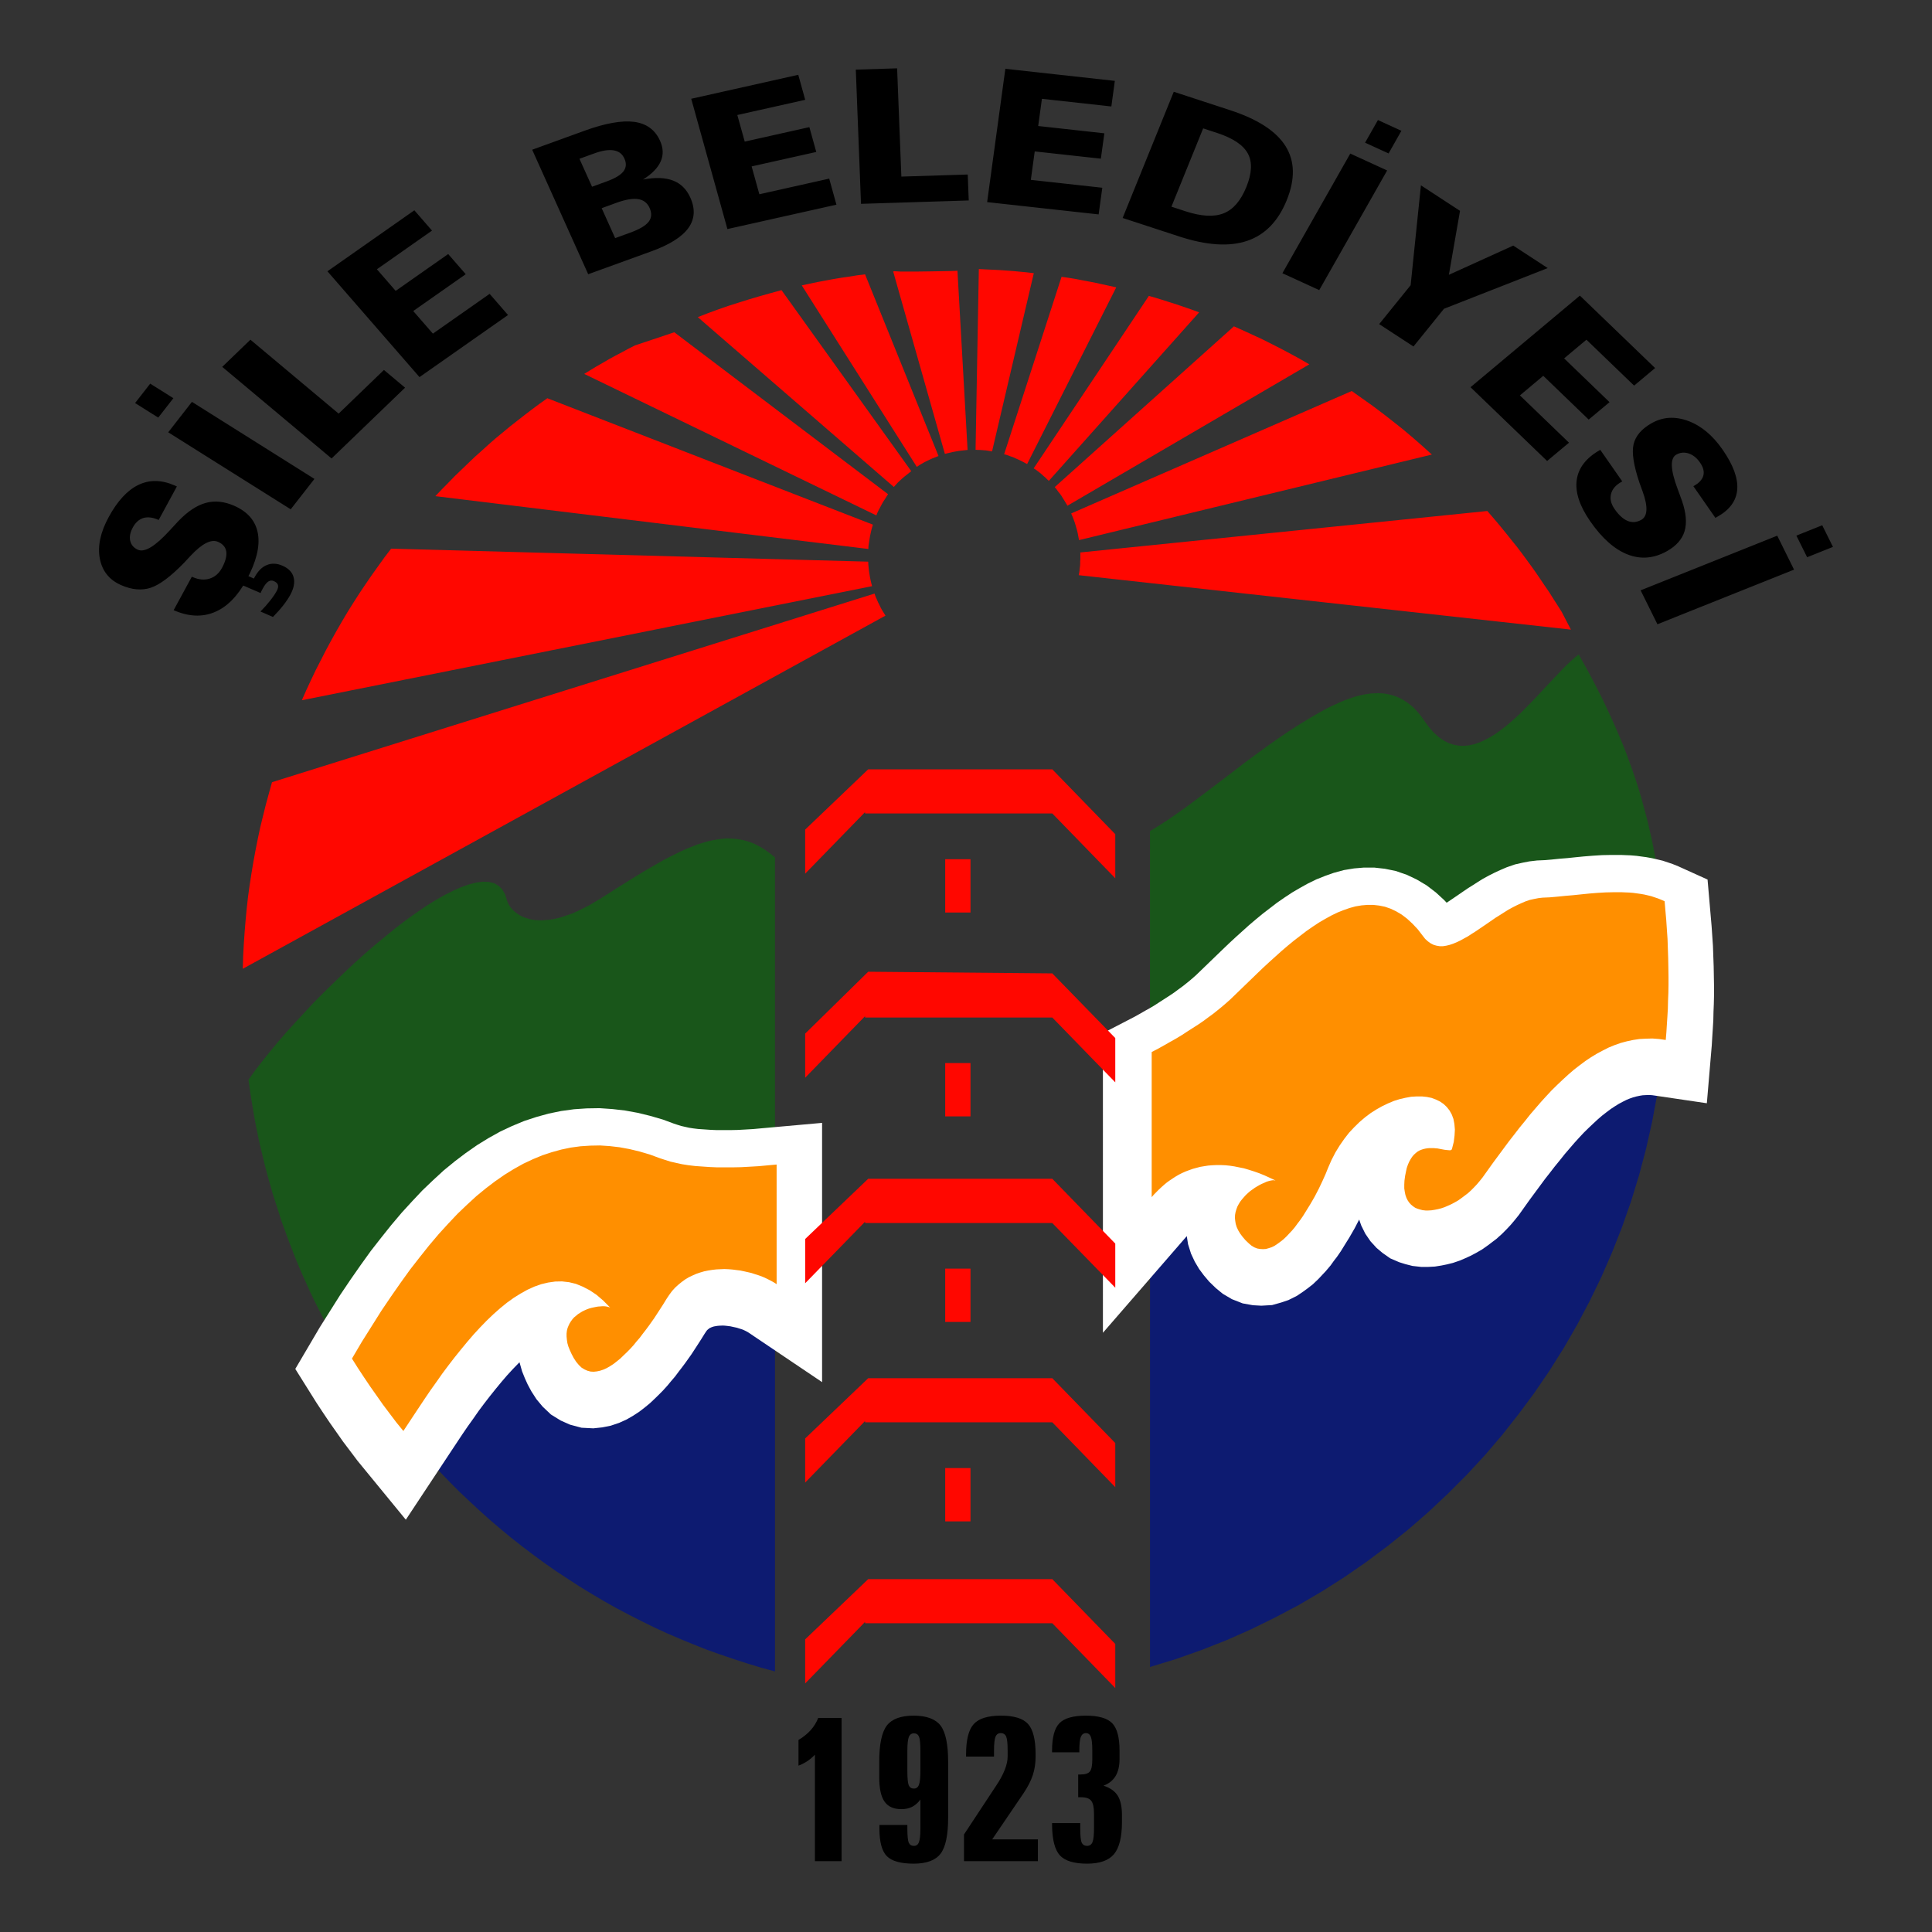
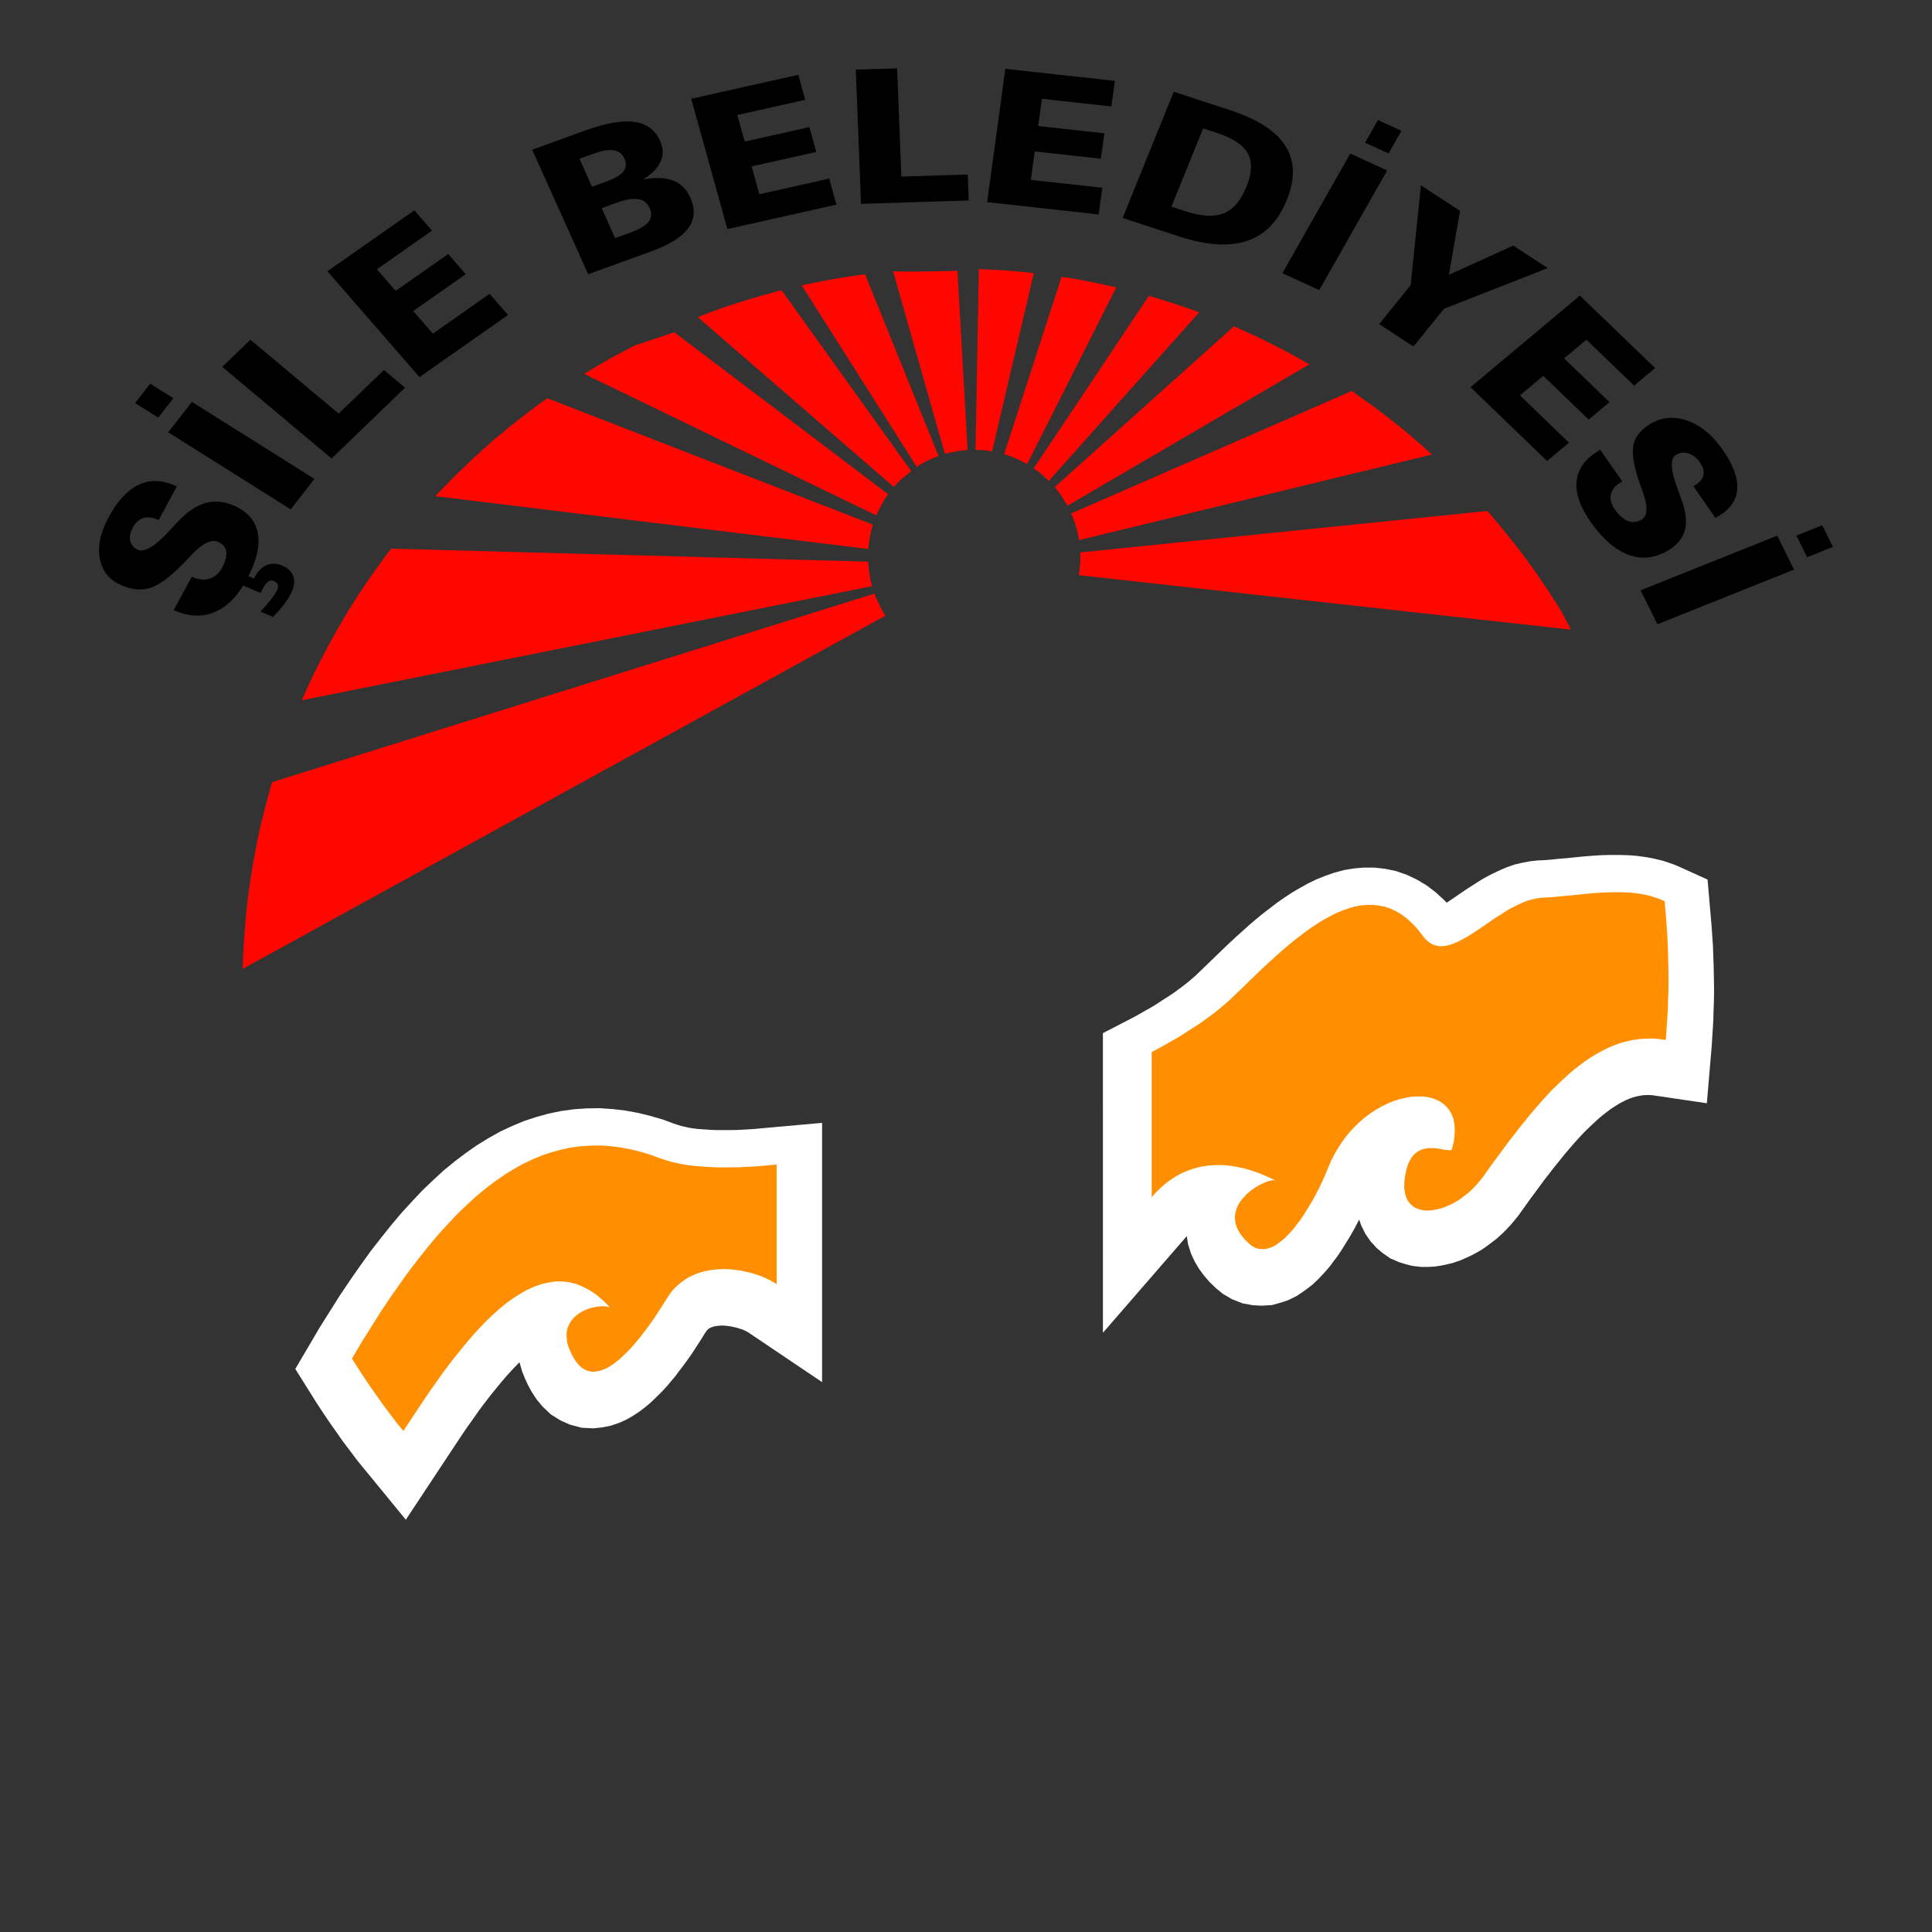
<svg xmlns="http://www.w3.org/2000/svg" version="1.2" baseProfile="tiny" id="Layer_1" x="0px" y="0px" viewBox="0 0 1000 1000" xml:space="preserve">
  <rect x="0" y="0" width="1000" height="1000" fill="#333333" stroke="none" />
  <g>
    <path fill-rule="evenodd" fill="#FF0700" d="M769.854,264.492l2.622,3.051l2.623,3.068l2.604,3.162l2.547,3.141l2.529,3.161   l2.529,3.146l2.455,3.236l2.457,3.329l2.361,3.237l2.363,3.309l2.269,3.33l2.286,3.403l2.29,3.33l2.192,3.477l2.195,3.423   l2.193,3.477l4.726,9.114l-254.769-28.178l0.262-1.208l0.167-1.098l0.094-1.19l0.167-1.188l0.072-1.192v-1.208l0.096-1.172v-1.208   v-0.336v-0.261v-0.261v-0.243v-0.35v-0.243v-0.261l-0.096-0.335L769.854,264.492z M699.663,202.39l5.395,3.83l5.41,3.834   l5.319,3.997l5.245,4.092l5.151,4.091l5.059,4.261l4.984,4.353l4.909,4.427l-182.639,44.284l-0.336-1.786l-0.335-1.787   l-0.428-1.804l-0.503-1.693l-0.5-1.708l-0.596-1.694l-0.668-1.711l-0.689-1.618L699.663,202.39z M638.676,168.91l4.966,2.215   l5.002,2.305l4.984,2.307l4.892,2.474l4.818,2.454l4.817,2.551l4.815,2.641l4.727,2.733l-125.189,73.17l-0.764-1.284l-0.763-1.264   L550.218,258l-0.761-1.265l-0.835-1.19l-0.933-1.115l-0.837-1.192l-0.929-1.114L638.676,168.91z M594.652,153.157l3.291,0.93   l3.311,1.024l3.199,1.022l3.293,1.022l3.312,1.117l3.198,1.097l3.218,1.115l3.198,1.189l-77.799,87.231l-0.929-0.857l-0.933-0.947   l-0.93-0.764l-0.928-0.854l-1.004-0.839l-1.022-0.78l-1.008-0.764l-1.097-0.668L594.652,153.157z M549.457,143.283l3.551,0.499   l3.627,0.597l3.555,0.689l3.552,0.668l3.551,0.69l3.462,0.76l3.551,0.784l3.46,0.761L531.64,240.2l-1.433-0.761l-1.432-0.765   l-1.435-0.687l-1.524-0.671l-1.522-0.687l-1.525-0.522l-1.524-0.575l-1.508-0.429L549.457,143.283z M506.642,139.264l3.626,0.186   l3.555,0.167l3.535,0.169l3.643,0.26l3.553,0.261l3.535,0.336l3.476,0.333l3.535,0.429l-21.611,92.252l-1.022-0.168l-1.101-0.187   l-1-0.167l-1.1-0.075l-1.097-0.094l-1.116-0.074h-1.004l-1.098-0.093L506.642,139.264z M462.286,140.474h0.09h0.075h0.092h0.096   l0.071-0.093h0.094h0.074h0.094l2.865,0.168h4.388h5.244l5.655-0.075l5.489-0.093l4.574-0.075l3.201-0.093l1.189-0.092l5.244,92.77   l-1.525,0.168l-1.526,0.168l-1.431,0.167l-1.525,0.262l-1.43,0.261l-1.434,0.333l-1.45,0.335l-1.433,0.336L462.286,140.474z    M414.986,147.709l4.055-0.857l4.055-0.854l4.055-0.765l4.126-0.762l4.055-0.689l4.148-0.593l4.147-0.671l4.129-0.52l38.016,94.035   l-1.526,0.597l-1.522,0.594l-1.34,0.597l-1.432,0.686l-1.358,0.671l-1.358,0.78l-1.34,0.764l-1.356,0.93L414.986,147.709z    M361.18,164.15l5.227-2.047l5.338-1.95l5.395-1.88l5.409-1.711l5.396-1.694l5.505-1.618l5.484-1.543l5.582-1.526l67.143,93.685   l-1.244,1.022l-1.194,0.95l-1.188,0.929l-1.098,0.929l-1.096,1.022l-1.097,1.025l-1.005,1.114l-1.096,1.19L361.18,164.15z    M302.388,193.536l3.21-1.971l3.209-1.952l3.292-1.879l3.207-1.879l3.293-1.787l3.384-1.785l3.293-1.783l3.375-1.712l20.365-6.809   l110.644,83.809l-0.836,1.283l-0.836,1.357l-0.856,1.282l-0.761,1.357l-0.761,1.451l-0.747,1.357l-0.686,1.45l-0.577,1.451   L302.388,193.536z M225.342,256.81l3.294-3.479l3.383-3.419l3.375-3.48l3.471-3.329l3.458-3.33l3.468-3.309l3.626-3.236   l3.555-3.237l3.626-3.161l3.72-3.069l3.71-3.069l3.803-2.976l3.803-2.974l3.804-2.903l3.878-2.881l3.981-2.829l168.517,65.432   l-0.429,1.45l-0.412,1.526l-0.354,1.617l-0.333,1.526l-0.243,1.618l-0.261,1.618l-0.242,1.618l-0.09,1.616L225.342,256.81z    M156.247,362.435l2.28-5.191l2.455-5.28l2.445-5.116l2.623-5.115l2.614-5.113l2.706-5.023l2.79-5.02l2.862-4.948l2.874-4.855   l3.042-4.853l3.051-4.762l3.197-4.762l3.215-4.688l3.294-4.613l3.293-4.591l3.468-4.52l246.918,6.73l0.075,1.619l0.165,1.618   l0.167,1.618l0.261,1.618l0.243,1.522l0.333,1.64l0.354,1.526l0.412,1.522L156.247,362.435z M125.67,501.443L458.323,318.65   l-0.839-1.357l-0.855-1.375l-0.764-1.358l-0.669-1.433l-0.761-1.468l-0.596-1.433l-0.667-1.451l-0.504-1.544l-311.875,97.626   l-1.609,5.785l-1.601,5.876l-1.442,5.803l-1.433,5.876l-1.273,5.954l-1.182,5.969l-1.097,5.952l-1.013,6.046l-0.932,6.063   l-0.846,6.117l-0.677,6.045l-0.587,6.23l-0.502,6.121l-0.427,6.23l-0.336,6.213L125.67,501.443z" />
-     <path fill-rule="evenodd" fill="#19561A" d="M128.62,558.857l3.219-4.52l3.625-4.687l3.888-4.856l4.139-5.02l4.397-5.116   l4.643-5.116l4.815-5.187l4.9-5.285l5.153-5.187l5.245-5.117l5.311-5.112l5.329-5.023l5.404-4.852l5.409-4.688l5.404-4.426   l5.32-4.352l5.236-3.999l5.236-3.739l4.984-3.424l4.9-3.068l4.731-2.716l4.559-2.305l4.223-1.86l4.052-1.451l3.723-0.947   l3.467-0.429l3.042,0.094l2.781,0.688l2.371,1.355l1.849,1.88l1.525,2.64l1.013,3.311l0.168,0.429l0.167,0.429l0.261,0.594   l0.336,0.597l0.333,0.594l0.512,0.688l0.593,0.669l0.588,0.689l0.761,0.688l0.848,0.669l0.836,0.613l1.013,0.669l1.097,0.597   l1.193,0.522l1.265,0.425l1.432,0.429l1.438,0.335l1.6,0.241l1.694,0.095l1.777,0.071l1.942-0.166l2.026-0.169l2.197-0.332   l2.194-0.504l2.455-0.687l2.446-0.857l2.706-0.929l2.698-1.211l2.874-1.43l3.039-1.542l3.126-1.861l3.291-1.974l7.858-5.02   l7.358-4.595l6.926-4.258l6.677-3.852l3.126-1.787l3.123-1.614l3.034-1.525l2.955-1.451l2.883-1.286l2.771-1.096l2.791-1.116   l2.715-0.835l2.604-0.784l2.622-0.595l2.53-0.426l2.455-0.335l2.454-0.169l2.362,0.075l2.361,0.186l2.362,0.337l2.29,0.521   l2.269,0.669l2.215,0.854l2.265,1.117l2.198,1.266l2.192,1.451l2.216,1.618l2.101,1.782v164.137l-4.559,0.335L392,608.683   l-4.465,0.262l-4.388,0.167l-4.316,0.075h-4.219l-4.059-0.075l-3.958-0.167l-3.888-0.187l-3.644-0.335l-3.536-0.429l-3.309-0.5   l-3.201-0.597l-2.955-0.78l-2.698-0.764l-2.548-0.837l-5.227-1.896l-5.244-1.6l-5.152-1.19l-5.152-0.947l-5.152-0.597l-5.068-0.261   h-5.071l-4.981,0.429l-4.987,0.686l-4.984,1.025l-4.9,1.357l-4.983,1.712l-4.9,1.952l-4.892,2.383l-4.912,2.639l-4.891,3.069   l-4.9,3.329l-4.807,3.645l-4.912,4.017l-4.9,4.333l-4.807,4.688l-4.904,5.022l-4.896,5.374l-4.904,5.616l-4.9,6.045l-4.891,6.399   l-4.984,6.734l-4.986,7.065l-4.981,7.403l-4.987,7.66l-5.068,8.092l-5.068,8.443l-2.538-4.091l-2.446-4.259l-2.445-4.166   l-2.371-4.259l-2.362-4.353l-2.289-4.332l-2.194-4.355l-2.186-4.353l-2.121-4.426l-2.026-4.502l-2.029-4.52l-1.942-4.519   l-1.861-4.52l-1.773-4.593l-1.769-4.593l-1.694-4.688l-1.69-4.595l-1.516-4.781l-1.517-4.687l-1.526-4.76l-1.345-4.779   l-1.349-4.764l-1.276-4.851l-1.181-4.855l-1.182-4.856l-1.096-4.948l-1.013-4.927l-0.941-4.948l-0.836-4.948l-0.845-5.02   l-0.752-5.023L128.62,558.857z M595.246,430.152l2.289-1.358l2.194-1.377l2.269-1.451l2.383-1.522l4.63-3.237l4.741-3.329   l9.785-7.31l10.229-7.757l5.246-3.999l5.318-4.089l5.413-4.003l5.485-4.016l5.653-3.998l5.747-3.927l5.822-3.737l6.006-3.665   l4.392-2.547l4.387-2.397l2.122-1.025l2.192-1.004l2.026-0.946l2.105-0.857l2.026-0.762l2.025-0.689l2.029-0.668l2.028-0.521   l1.952-0.429l1.933-0.332l1.861-0.262l1.951-0.074l1.768-0.093l1.862,0.093l1.764,0.167l1.788,0.336l1.692,0.427l1.765,0.521   l1.601,0.671l1.693,0.778l1.525,0.93l1.598,1.024l1.524,1.191l1.527,1.282l1.432,1.525l1.434,1.618l1.357,1.711l1.337,1.951   l2.457,3.312l2.455,2.826l2.528,2.29l2.53,1.783l2.622,1.379l2.622,0.854l2.698,0.504l2.621,0.093l2.697-0.261l2.717-0.597   l2.697-0.928l2.694-1.209l2.716-1.433l2.789-1.711l2.697-1.954l2.697-2.047l2.623-2.212l2.697-2.397l2.621-2.458l2.53-2.565   l5.153-5.28l4.908-5.284l4.723-5.021l4.484-4.688l2.119-2.121l2.008-1.88l2.046-1.783l1.844-1.449l4.48,7.995l4.147,7.85   l2.008,3.904l1.955,3.927l1.86,3.923l1.765,3.83l1.788,3.906l1.693,3.851l1.672,3.904l1.618,3.833l1.526,3.924l1.432,3.926   l1.43,3.906l1.361,3.923l1.336,3.997l1.266,4.001l1.192,4.016l1.097,4.092l1.097,4.075l1.097,4.185l0.929,4.166l1.005,4.26   l0.857,4.258l0.835,4.428l0.763,4.351l0.764,4.502l0.668,4.612l0.689,4.594l0.593,4.688l0.504,4.76l-1.692-0.594l-1.691-0.597   l-1.768-0.5l-1.787-0.429l-1.856-0.335l-1.845-0.354l-1.952-0.26l-1.932-0.165l-1.954-0.169l-1.936-0.074l-2.026-0.094h-2.025   h-4.148l-4.223,0.168l-4.13,0.261l-4.241,0.333l-4.127,0.429l-4.148,0.354l-4.054,0.429l-3.963,0.331l-3.811,0.337l-3.703,0.167   l-2.192,0.262l-2.217,0.429l-2.269,0.5l-2.192,0.761l-2.198,0.951l-2.211,1.021l-2.178,1.098l-2.192,1.211l-2.214,1.355   l-2.102,1.359l-2.193,1.357l-2.122,1.449l-4.221,2.902l-4.129,2.809l-2.047,1.282l-1.933,1.264l-2.03,1.118l-1.857,1.021   l-1.937,0.93l-1.859,0.781l-1.785,0.599l-1.766,0.425l-1.692,0.243h-1.695l-1.599-0.243l-1.523-0.425l-1.507-0.765l-1.45-1.041   l-1.434-1.264l-1.264-1.619l-2.622-3.404l-2.698-2.902l-2.791-2.564l-2.789-2.121l-2.865-1.711l-2.88-1.358l-2.959-1.022   l-2.958-0.597l-3.029-0.335h-3.051l-3.034,0.243l-3.123,0.521l-3.126,0.855l-3.123,1.096l-3.217,1.286l-3.127,1.525l-3.197,1.783   l-3.215,1.88l-3.221,2.14l-3.2,2.212l-3.216,2.475l-3.198,2.454l-3.218,2.659l-3.221,2.717l-3.122,2.807l-3.2,2.904l-3.123,2.901   l-3.126,2.973l-6.175,5.952l-6.08,5.877l-1.861,1.806l-2.102,1.785l-2.121,1.786l-2.287,1.787l-2.362,1.782l-2.455,1.804   l-2.603,1.787l-2.622,1.786l-2.792,1.786l-2.861,1.783l-2.884,1.712l-2.958,1.787l-6.154,3.497l-6.346,3.4V430.152z" />
-     <path fill-rule="evenodd" fill="#0D1B71" d="M861.415,537.618l-1.598,14.486l-2.027,14.303l-2.624,14.062l-3.122,13.966   l-3.628,13.709l-4.147,13.541l-4.651,13.299l-5.13,13.035l-5.58,12.852l-6.084,12.521l-6.51,12.347l-6.936,12.016l-7.349,11.682   l-7.847,11.493l-8.203,11.065l-8.521,10.825l-8.962,10.473l-9.372,10.134l-9.711,9.71l-10.061,9.466l-10.379,9.021l-10.731,8.592   l-11.066,8.275l-11.325,7.831l-11.642,7.403l-11.924,6.991l-12.237,6.474l-12.52,6.139l-12.666,5.616l-12.999,5.116l-13.188,4.666   l-13.43,4.095V617.943l1.193-1.282l1.264-1.264l1.358-1.191l1.339-1.207l1.434-1.097l1.45-1.024l1.505-1.023l1.617-1.021   l1.601-0.933l1.69-0.854l1.694-0.764l1.768-0.687l1.859-0.689l1.859-0.594l1.935-0.429l2.027-0.429l2.026-0.336l2.123-0.239   l2.1-0.186h2.194h2.198l2.285,0.186l2.362,0.239l2.38,0.336l2.437,0.521l2.528,0.595l2.548,0.688l2.53,0.837l2.622,0.95   l2.696,1.097l2.698,1.207l2.79,1.358l-0.503-0.093l-0.67-0.074l-0.763,0.074l-0.854,0.168l-1.004,0.261l-1.025,0.335l-1.098,0.522   l-1.167,0.5l-1.192,0.597l-1.173,0.686l-1.266,0.765l-1.188,0.854l-1.191,0.857l-1.171,1.022l-1.098,1.021l-1.024,1.098   l-1.002,1.191l-0.93,1.191l-0.763,1.282l-0.689,1.282l-0.501,1.358l-0.41,1.45l-0.261,1.451l-0.074,1.526l0.168,1.542l0.242,1.618   l0.503,1.62l0.762,1.617l1.023,1.692l1.264,1.714l1.432,1.711l1.862,1.782l1.354,1.098l1.434,0.857l1.525,0.596l1.433,0.258   l1.524,0.074l1.509-0.074l1.525-0.425l1.522-0.504l1.507-0.782l1.524-1.023l1.527-1.097l1.524-1.188l1.523-1.452l1.432-1.544   l1.524-1.617l1.435-1.692l1.339-1.881l1.451-1.875l1.339-1.955l1.266-2.047l1.282-2.042l1.265-2.049l1.172-2.046l1.19-2.045   l2.118-4.094l1.843-3.904l1.618-3.57l1.266-3.163l1.766-4.093l2.028-3.905l2.194-3.587l2.362-3.406l2.452-3.142l2.7-2.902   l2.714-2.641l2.865-2.476l2.959-2.211l2.959-1.881l3.047-1.692l3.031-1.45l3.051-1.283l3.031-0.929l2.959-0.689l2.861-0.5   l2.884-0.168h2.697l2.529,0.243l2.453,0.519l2.288,0.856l2.121,1.021l1.84,1.266l1.62,1.543l1.432,1.786l1.171,2.119l0.855,2.308   l0.503,2.548l0.262,2.9l-0.168,3.07l-0.429,3.328l-0.929,3.666l-0.167,0.332l-0.259,0.168l-0.337,0.167h-0.503l-1.189-0.073   l-1.434-0.185l-1.765-0.338l-1.86-0.333l-1.022-0.092l-1.007-0.075h-1.097h-1.022l-1.097,0.075l-1.004,0.163l-1.097,0.262   l-1.025,0.338l-1.004,0.428l-1.022,0.593l-0.931,0.782l-0.927,0.837l-0.841,1.021l-0.76,1.192l-0.765,1.378l-0.669,1.524   l-0.597,1.711l-0.429,1.951l-0.425,2.121l-0.335,2.474l-0.075,2.047v1.951l0.243,1.804l0.354,1.618l0.504,1.45l0.669,1.358   l0.76,1.097l0.933,1.043l1.004,0.836l1.115,0.766l1.171,0.52l1.357,0.427l1.358,0.336l1.507,0.168h1.524l1.598-0.075l1.602-0.26   l1.693-0.337l1.69-0.426l1.786-0.597l1.769-0.78l1.689-0.763l1.77-0.929l1.768-1.025l1.709-1.19l1.674-1.282l1.695-1.283l1.6-1.431   l1.615-1.62l1.524-1.636l1.416-1.692l1.449-1.787l5.321-7.421l5.412-7.307l2.79-3.499l2.694-3.589l2.79-3.405l2.698-3.401   l2.789-3.329l2.863-3.145l2.793-3.161l2.787-3.052l2.884-2.9l2.865-2.901l2.956-2.715l2.864-2.549l2.956-2.493l2.959-2.286   l2.956-2.213l3.05-2.046l3.033-1.786l3.051-1.806l3.124-1.524l3.125-1.356l3.124-1.115l3.219-1.023l3.197-0.764l3.219-0.594   l3.289-0.335l3.294-0.168l3.384,0.074L861.415,537.618z M401.131,662.918v202.206l-7.178-1.95l-7.088-2.141l-7.105-2.308   l-7.011-2.381l-6.92-2.471l-6.846-2.716l-6.841-2.808l-6.771-2.904l-6.66-3.065l-6.593-3.238l-6.51-3.311l-6.498-3.424   l-6.335-3.568l-6.333-3.741l-6.173-3.755l-6.165-4l-6.084-3.998l-5.997-4.185l-5.83-4.259l-5.823-4.427l-5.746-4.501l-5.571-4.613   l-5.58-4.762l-5.405-4.853l-5.329-4.948l-5.316-5.023l-5.071-5.113l-5.065-5.283l-4.987-5.355l-4.807-5.373l-4.732-5.523   l-4.648-5.73l5.401-8.164l5.749-8.445l2.955-4.242l3.042-4.276l3.042-4.259l3.207-4.166l3.126-4.165l3.29-4.002l3.304-3.924   l3.374-3.755l3.378-3.665l3.383-3.403l3.459-3.233l3.466-3.07l3.555-2.716l3.542-2.568l3.543-2.212l3.555-1.86l3.542-1.637   l3.551-1.173l3.626-0.854l3.552-0.429l3.554-0.093l3.627,0.427l3.551,0.857l3.545,1.357l3.458,1.878l3.551,2.38l3.467,2.978   l3.462,3.496l-0.68-0.26l-0.668-0.169l-0.848-0.168l-0.929-0.074h-0.929l-1.097,0.074l-1.109,0.094l-1.085,0.168l-1.184,0.242   l-1.189,0.261l-1.181,0.354l-1.182,0.426l-1.181,0.504l-1.18,0.592l-1.107,0.691l-1.088,0.668l-1.024,0.856l-1.013,0.854   l-0.836,0.932l-0.765,1.021l-0.677,1.116l-0.596,1.192l-0.5,1.282l-0.336,1.357l-0.168,1.45v1.527l0.168,1.708l0.252,1.692   l0.509,1.786l0.756,1.879l0.929,2.045l1.097,2.046l1.274,1.972l1.349,1.62l1.433,1.357l1.525,0.928l1.517,0.689l1.607,0.427   l1.609,0.075l1.601-0.168l1.694-0.334l1.773-0.596l1.685-0.762l1.777-1.024l1.682-1.115l1.777-1.358l1.777-1.45l1.691-1.617   l1.776-1.711l1.682-1.695l1.693-1.874l1.601-1.954l1.693-1.974l1.522-2.044l1.517-1.954l1.517-2.046l2.79-3.924l2.455-3.739   l2.193-3.403l1.787-2.899l1.339-2.048l1.357-1.787l1.508-1.707l1.616-1.526l1.599-1.357l1.769-1.192l1.787-1.115l1.857-1.021   l1.861-0.857l1.933-0.688l2.026-0.579l1.937-0.518l2.047-0.429l2.101-0.261l2.026-0.243l2.122-0.092l2.026-0.094l2.029,0.094   l2.102,0.092l1.954,0.243l2.026,0.261l1.933,0.262l1.954,0.425l1.84,0.429l1.786,0.41l1.765,0.52l1.619,0.597l1.6,0.52l1.526,0.669   l1.433,0.598l1.357,0.592L401.131,662.918z" />
    <path fill-rule="evenodd" fill="#FFFFFF" d="M270.232,709.807l-1.294-4.56l-0.018-0.129l-0.632,0.595l-2.866,2.956l-2.889,3.146   l-2.847,3.312l-3.052,3.698l-3.039,3.795l-2.948,3.813l-2.8,3.737l-2.882,4.132l-2.95,4.125l-2.733,4.003l-5.559,8.385   L210.055,786.6l-24.959-30.444l-3.768-5.005l-3.71-4.909l-3.516-5.004l-3.441-4.894l-3.404-5.059l-3.423-5.188l-10.991-17.539   l12.693-21.574l5.346-8.483l5.192-8.236l5.382-7.98l5.19-7.438l5.282-7.349l5.359-6.86l5.196-6.511l5.422-6.417l5.338-5.839   l5.377-5.709l5.532-5.283l5.515-5.079l5.775-4.722l5.571-4.223l5.857-4.093l5.85-3.608l6.138-3.422l6.138-2.883l6.258-2.604   l6.39-2.102l6.323-1.745l6.471-1.341l6.668-0.912l6.528-0.445l6.713-0.11l6.708,0.464l6.443,0.743l6.63,1.207l6.482,1.583   l6.566,1.915l5.671,2.102l2.065,0.672l1.675,0.52l1.876,0.426l2.254,0.504l2.175,0.335l2.434,0.299l2.979,0.202l3.459,0.242   l3.069,0.129h7.421l3.589-0.073l3.959-0.224l4.149-0.242l4.223-0.39l31.341-2.808v134.189l-38.354-25.831l-0.148-0.075   l-0.671-0.372l-0.778-0.393l-0.726-0.333l-0.429-0.186l-0.464-0.166l-1.508-0.466l-0.965-0.319l-0.579-0.128l-1.729-0.372   l-0.986-0.225l-0.968-0.129l-1.394-0.168l-1.079-0.093l-0.632-0.021l-1.097,0.039l-1.061,0.057l-0.669,0.072l-1.154,0.186   l-0.614,0.113l-0.54,0.168l-0.557,0.186l-0.539,0.242l-0.579,0.277h-0.019l-0.314,0.242l-0.707,0.576l-0.278,0.26l-0.429,0.579   l-0.872,1.301l-1.658,2.68l-2.379,3.7l-2.754,4.222l-3.216,4.52l-1.822,2.437l-1.526,1.972l-1.897,2.546l-2.047,2.384l-1.785,2.177   l-2.455,2.714l-2.305,2.323l-1.99,1.936l-2.418,2.287l-2.79,2.287l-2.781,2.14l-3.048,1.99l-3.404,1.971l-3.897,1.768l-4.418,1.487   l-4.324,0.857l-4.67,0.501l-6.09-0.315l-5.988-1.6l-4.799-2.14l-5.031-3.105l-4.298-4.073l-3.197-3.833l-2.604-4.034l-1.943-3.607   l-1.468-3.237L270.232,709.807z M831.584,575.631l-2.307,1.787l-2.121,1.822l-2.415,2.233l-2.604,2.471l-2.344,2.291l-2.308,2.474   l-2.455,2.695l-2.564,2.978l-2.477,2.883l-2.512,3.157l-2.694,3.296l-2.53,3.272l-2.622,3.347l-2.527,3.425l-5.36,7.251   l-5.688,7.982l-2.046,2.546l-2.047,2.42l-2.194,2.343l-2.31,2.321l-2.899,2.605l-2.53,1.917l-2.008,1.524l-2.937,2.064   l-3.126,1.804l-2.826,1.487l-2.565,1.171l-2.905,1.248l-3.644,1.245l-3.179,0.781l-2.755,0.56l-3.385,0.54l-3.532,0.187h-3.552   l-4.52-0.504l-3.664-0.931l-3.221-1.004l-4.613-1.989l-4.016-2.809l-3.086-2.604l-3.162-3.458l-2.661-3.888l-2.102-4.241   l-1.078-3.086l-2.344,4.537l-1.468,2.548l-1.359,2.362l-1.468,2.342l-1.265,2.048l-1.584,2.565l-2.026,2.939l-1.599,2.063   l-1.675,2.344l-2.451,2.901l-1.955,2.087l-1.897,2.026l-2.865,2.731l-2.791,2.176l-2.25,1.637l-3.161,2.141l-4.463,2.232   l-3.755,1.264l-4.688,1.319l-5.563,0.318l-4.369-0.243l-5.284-0.947l-5.616-2.197l-4.744-2.808l-3.529-2.902l-3.462-3.347   l-2.734-3.237l-2.455-3.29l-2.25-3.794l-1.954-4.166l-1.543-4.912l-0.611-3.923l-0.022-0.262l-43.426,50.052V534.753l16.088-8.332   l2.752-1.525l3.107-1.787l2.77-1.544l2.25-1.357l2.623-1.711l2.866-1.84l2.471-1.602l1.954-1.318l2.234-1.656l2.117-1.545   l1.862-1.468l1.859-1.507l1.837-1.579l1.473-1.305l1.524-1.468l6.082-5.878l6.23-6.006l3.309-3.165l3.369-3.122l3.349-3.013   l3.401-3.068l3.607-3.07l3.666-3.014l3.533-2.717l3.701-2.844l3.924-2.715l3.961-2.623l4.038-2.361l3.979-2.215l4.556-2.229   l4.52-1.805l4.427-1.564l5.228-1.432l5.337-0.873l5.023-0.428h5.448l5.47,0.613l5.6,1.134l5.802,2.011l5.096,2.415l5.076,3.015   l4.798,3.663l4.277,3.926l1.321,1.395l0.725-0.466l3.76-2.547l4.182-2.865l2.568-1.747l2.492-1.543l2.101-1.361l2.976-1.857   l3.144-1.711l2.884-1.451l2.901-1.34l3.33-1.432l4.293-1.487l4.021-0.911l3.458-0.671l3.979-0.465l4.166-0.186l3.237-0.28   l4.108-0.427l4.149-0.333l3.925-0.411l4.483-0.446l4.609-0.372l4.987-0.315l4.874-0.092h4.816l2.587,0.11l2.451,0.094l3.089,0.26   l2.583,0.354l2.384,0.315l3.012,0.54l2.587,0.596l2.955,0.703l2.809,0.934l2.455,0.836l2.847,1.154l15.119,6.841l1.64,18.954   l0.443,5.097l0.354,5.153l0.354,5.243l0.186,5.376l0.187,5.151l0.092,5.134l0.094,5.153v4.535l-0.111,4.595l-0.168,4.092   l-0.093,4.334l-0.279,4.613l-0.26,3.997l-0.258,4.333l-2.552,30.021l-28.271-4.17l-1.377-0.091l-1.838,0.038l-1.711,0.094   l-1.397,0.221l-1.934,0.41l-1.654,0.447l-1.636,0.576l-1.694,0.688l-1.936,0.966l-2.12,1.136l-2.046,1.264l-2.026,1.339   L831.584,575.631z" />
    <path fill-rule="evenodd" fill="#FF8F00" d="M401.985,664.687l-1.022-0.671l-1.19-0.69l-1.265-0.669l-1.339-0.686l-1.451-0.69   l-1.6-0.671l-1.694-0.593l-1.673-0.521l-1.786-0.596l-1.857-0.429l-1.937-0.428l-2.025-0.429l-1.955-0.239l-2.025-0.262   l-2.102-0.167l-2.122-0.093l-2.101,0.093l-2.026,0.094l-2.122,0.242l-2.101,0.332l-2.122,0.429l-2.026,0.596l-2.029,0.688   l-1.934,0.857l-1.95,0.929l-1.861,1.114l-1.768,1.284l-1.766,1.433l-1.692,1.546l-1.619,1.782l-1.432,1.955l-1.43,2.136   l-1.769,2.884l-2.211,3.422l-2.44,3.741l-2.788,3.923l-1.526,2.047l-1.516,1.951l-1.526,2.047l-1.694,1.953l-1.597,1.97   l-1.693,1.861l-1.685,1.712l-1.773,1.692l-1.694,1.638l-1.768,1.433l-1.774,1.376l-1.694,1.096l-1.765,1.021l-1.694,0.766   l-1.777,0.593l-1.693,0.354l-1.598,0.168l-1.61-0.093l-1.608-0.429l-1.517-0.667l-1.522-0.931l-1.433-1.378l-1.349-1.619   l-1.277-1.951l-1.085-2.047l-0.941-2.043l-0.753-1.881l-0.512-1.784l-0.253-1.711l-0.167-1.695v-1.544l0.167-1.449l0.336-1.358   l0.513-1.265l0.584-1.207l0.679-1.096l0.762-1.027l0.836-0.946l1.025-0.836l1.013-0.857l1.089-0.686l1.096-0.671l1.19-0.595   l1.181-0.521l1.18-0.429l1.193-0.336l1.182-0.259l1.181-0.241l1.097-0.187l1.096-0.073l1.098-0.094h0.928l0.933,0.094l0.845,0.167   l0.669,0.168l0.68,0.261l-3.551-3.59l-3.459-2.977l-3.554-2.384l-3.626-1.875l-3.551-1.452l-3.546-0.854l-3.626-0.409l-3.551,0.072   l-3.635,0.521l-3.543,0.841l-3.639,1.282l-3.551,1.617l-3.542,1.97l-3.542,2.215l-3.553,2.548l-3.544,2.9l-3.467,3.069   l-3.459,3.313l-3.388,3.497l-3.375,3.662l-3.294,3.83l-3.299,4.001l-3.291,4.091l-3.21,4.166l-3.126,4.185l-3.04,4.333   l-3.041,4.259l-2.958,4.354l-5.661,8.518l-5.404,8.183l-3.626-4.445l-3.471-4.595l-3.459-4.591l-3.291-4.688l-3.303-4.688   l-3.206-4.763l-3.21-4.872l-3.042-4.834l5.071-8.614l5.149-8.182l4.987-7.926l5.069-7.494l4.984-7.143l4.9-6.805l4.984-6.399   l4.892-6.138l4.902-5.784l4.9-5.373l4.816-5.1l4.904-4.688l4.816-4.423l4.892-4.019l4.816-3.663l4.899-3.404l4.82-2.976l4.9-2.733   l4.9-2.308l4.891-2.026l4.9-1.618l4.987-1.375l4.9-1.026l4.984-0.669l5.069-0.335l5.067-0.094l5.068,0.337l5.067,0.596l5.152,0.949   l5.236,1.264l5.245,1.543l5.32,1.955l2.623,0.854l2.697,0.857l2.956,0.668l3.125,0.689l3.294,0.518l3.458,0.41l3.645,0.261   l3.794,0.262l3.887,0.165h4.055h4.149l4.297-0.089l4.388-0.244l4.555-0.261l4.651-0.429l4.742-0.429V664.687z M861.604,466.494   l0.409,4.853l0.429,4.855l0.331,4.93l0.337,4.853l0.167,4.949l0.168,4.948l0.094,4.926l0.073,4.947v4.093l-0.073,4.094   l-0.169,4.072l-0.093,4.091l-0.242,4.092l-0.262,4l-0.257,4.091l-0.335,3.998l-3.459-0.5l-3.462-0.26l-3.384,0.093l-3.294,0.167   l-3.29,0.5l-3.22,0.69l-3.197,0.854l-3.123,1.098l-3.125,1.282l-3.053,1.547l-3.028,1.617l-3.052,1.858l-2.959,1.973l-2.957,2.212   l-2.954,2.289l-2.867,2.474l-2.883,2.64l-2.865,2.715l-2.884,2.829l-2.768,2.974l-2.791,3.069l-2.789,3.236l-2.791,3.237   l-2.698,3.404l-2.79,3.402l-2.693,3.497l-2.791,3.572l-2.714,3.661l-5.489,7.422l-5.411,7.569l-1.434,1.787l-1.431,1.711   l-1.525,1.616l-1.598,1.618l-1.602,1.45l-1.694,1.286l-1.689,1.265l-1.692,1.209l-1.767,1.003l-1.785,0.95l-1.694,0.761   l-1.766,0.762l-1.768,0.597l-1.692,0.429l-1.695,0.335l-1.598,0.257l-1.599,0.098h-1.525l-1.527-0.169l-1.355-0.354l-1.338-0.41   l-1.192-0.521l-1.097-0.762l-1.021-0.854l-0.934-1.025l-0.742-1.096l-0.687-1.376l-0.505-1.45l-0.331-1.62l-0.266-1.785v-1.951   l0.097-2.047l0.332-2.473l0.429-2.122l0.429-1.972l0.577-1.691l0.667-1.546l0.764-1.357l0.766-1.191l0.854-1.021l0.929-0.854   l0.932-0.766l1.001-0.596l1.025-0.425l1.004-0.335l1.097-0.262l1.021-0.167l1.101-0.094h1.004h1.097l1.021,0.094l1.005,0.072   l1.861,0.356l1.785,0.335l1.431,0.166l1.175,0.095h0.518l0.337-0.189l0.262-0.164l0.166-0.336l0.93-3.666l0.406-3.309l0.168-3.07   l-0.258-2.9l-0.485-2.547l-0.856-2.308l-1.187-2.12l-1.433-1.803l-1.602-1.525l-1.86-1.282l-2.119-1.027l-2.27-0.854l-2.455-0.503   l-2.527-0.261h-2.716l-2.865,0.167l-2.865,0.522l-2.955,0.669l-3.05,0.948l-3.034,1.267l-3.051,1.45l-3.029,1.711l-2.959,1.879   l-2.955,2.212l-2.884,2.477l-2.697,2.639l-2.698,2.884l-2.453,3.162l-2.365,3.4l-2.192,3.574l-2.026,3.923l-1.787,4.091   l-1.265,3.144l-1.6,3.572l-1.859,3.924l-2.121,4.092l-1.169,2.046l-1.192,2.047l-1.266,2.044l-1.265,2.047l-1.264,2.046   l-1.358,1.953l-1.43,1.878l-1.361,1.859l-1.432,1.713l-1.523,1.616l-1.432,1.525l-1.524,1.45l-1.508,1.193l-1.524,1.115   l-1.527,1.021l-1.505,0.765l-1.525,0.499l-1.524,0.429l-1.525,0.094l-1.526-0.094l-1.433-0.242l-1.522-0.593l-1.434-0.857   l-1.339-1.116l-1.86-1.784l-1.452-1.713l-1.264-1.692l-1.005-1.69l-0.761-1.639l-0.503-1.616l-0.262-1.619l-0.167-1.524   l0.077-1.545l0.258-1.432l0.429-1.451l0.5-1.374l0.671-1.266l0.763-1.283l0.933-1.192l1.021-1.188l1.006-1.115l1.096-1.023   l1.189-1.024l1.176-0.836l1.187-0.857l1.265-0.762l1.194-0.688l1.17-0.596l1.189-0.503l1.098-0.518l1.004-0.337l1.022-0.26   l0.856-0.168l0.744-0.093l0.688,0.093l0.5,0.074l-2.861-1.358l-2.812-1.282l-2.693-1.1l-2.698-0.946l-2.622-0.837l-2.623-0.781   l-2.528-0.504l-2.455-0.5l-2.361-0.355l-2.362-0.242l-2.289-0.093h-2.269l-2.215,0.093l-2.102,0.169l-2.119,0.335l-2.009,0.335   l-1.952,0.52l-1.859,0.504l-1.935,0.688l-1.786,0.67l-1.768,0.782l-1.693,0.854l-1.6,0.93l-1.599,1.025l-1.524,1.021l-1.525,1.096   l-1.432,1.191l-1.357,1.21l-1.358,1.265l-1.265,1.283l-1.266,1.282l-1.172,1.359v-75.123l3.292-1.711l3.2-1.786l3.123-1.782   l3.052-1.711l2.957-1.786l2.863-1.881l2.792-1.785l2.786-1.783l2.624-1.786l2.529-1.879l2.455-1.786l2.361-1.877l2.197-1.785   l2.193-1.881l2.029-1.786l1.951-1.879l6.081-5.878l6.155-5.948l3.125-2.997l3.127-2.884l3.215-2.899l3.126-2.809l3.198-2.734   l3.219-2.64l3.216-2.476l3.201-2.454l3.219-2.231l3.198-2.121l3.216-1.88l3.219-1.782l3.123-1.526l3.2-1.282l3.124-1.096   l3.125-0.857l3.125-0.522l3.052-0.26h3.029l3.052,0.354l2.958,0.596l2.955,1.021l2.865,1.358l2.884,1.711l2.789,2.121l2.771,2.566   l2.715,2.882l2.622,3.403l1.264,1.618l1.434,1.285l1.432,1.022l1.527,0.761l1.524,0.429l1.6,0.261h1.691l1.693-0.261l1.765-0.429   l1.77-0.593l1.857-0.764l1.954-0.93l1.84-1.022l2.048-1.117l1.933-1.266l2.028-1.282l4.147-2.809l4.224-2.9l2.101-1.451   l2.194-1.357l2.123-1.357l2.194-1.375l2.192-1.191l2.197-1.117l2.192-1.004l2.194-0.947l2.212-0.764l2.271-0.501l2.194-0.429   l2.193-0.26l3.813-0.169l3.963-0.354l4.054-0.408l4.147-0.354l4.132-0.429l4.219-0.427l4.147-0.334l4.223-0.243l4.132-0.092h4.051   l2.03,0.092l1.95,0.075l2.029,0.168l1.933,0.261l1.861,0.258l1.951,0.336l1.86,0.428l1.768,0.429l1.767,0.594l1.787,0.596   l1.692,0.687L861.604,466.494z" />
-     <path fill-rule="evenodd" fill="#FF0700" d="M577.264,850.915l-32.604-33.552h-95.284l-32.622,31.172v22.819l31.003-31.841v0.67   h96.902l32.604,33.552V850.915z M577.264,746.909l-32.604-33.552h-95.284l-32.622,31.173v22.841l31.003-31.862v0.668h96.902   l32.604,33.574V746.909z M489.235,759.854h13.09v27.603h-13.09V759.854z M489.235,656.629h13.09v27.603h-13.09V656.629z    M577.264,643.686l-32.604-33.552h-95.284l-32.622,31.173v22.91l31.003-31.856v0.688h96.902l32.604,33.46V643.686z    M489.235,444.715h13.09v27.6h-13.09V444.715z M577.264,431.77l-32.604-33.571h-95.284l-32.622,31.189v22.823l31.003-31.861v0.688   h96.902l32.604,33.552V431.77z M489.235,550.243h13.09v27.604h-13.09V550.243z M577.264,537.3l-32.604-33.477l-95.284-0.857   l-32.622,32.029v22.838l31.003-31.859v0.688h96.902l32.604,33.554V537.3z" />
-     <path d="M579.476,906.192v4.26c0,3.605-0.689,6.527-2.045,8.813c-1.359,2.269-3.442,3.944-6.269,5.006   c3.422,1.076,5.858,2.787,7.346,5.147c1.488,2.365,2.215,5.692,2.215,10.065v3.532c0,7.851-1.38,13.41-4.131,16.703   c-2.75,3.273-7.401,4.909-13.929,4.909c-6.771,0-11.458-1.45-14.081-4.298c-2.602-2.861-3.963-8.106-4.035-15.713v-0.986h14.581   v2.641c0,3.851,0.242,6.324,0.763,7.456c0.521,1.119,1.453,1.692,2.788,1.692c1.305,0,2.253-0.631,2.774-1.896   c0.538-1.264,0.799-3.662,0.799-7.252v-7.513c0-3.238-0.467-5.471-1.449-6.696c-0.951-1.211-2.734-1.821-5.378-1.821h-1.356   v-11.776h1.264c2.345,0,3.962-0.52,4.799-1.561c0.839-1.062,1.246-3.126,1.246-6.249v-4.464c0-3.554-0.259-5.973-0.761-7.237   c-0.485-1.244-1.341-1.896-2.548-1.896c-1.246,0-2.104,0.671-2.644,1.971c-0.499,1.323-0.761,3.701-0.761,7.163v0.779h-14.117   v-0.779c0-6.92,1.267-11.683,3.813-14.266c2.53-2.604,7.103-3.908,13.708-3.908c6.563,0,11.102,1.322,13.631,3.927   C578.212,894.566,579.476,899.309,579.476,906.192 M536.027,908.126v1.078c0,3.423-0.482,6.64-1.451,9.597   c-0.968,2.958-2.604,6.121-4.891,9.522l-16.125,23.732h23.656v11.272H498.96v-13.801l16.649-25.256   c1.95-2.884,3.418-5.599,4.441-8.186c1.007-2.568,1.507-4.874,1.507-6.882v-3.012c0-3.704-0.242-6.159-0.761-7.348   c-0.521-1.172-1.473-1.786-2.827-1.786c-1.264,0-2.157,0.631-2.695,1.86c-0.505,1.266-0.767,3.684-0.767,7.273v3.012h-14.47v-1.078   c0-7.588,1.323-12.834,3.964-15.733c2.64-2.922,7.346-4.374,14.115-4.374c6.753,0,11.4,1.434,14.005,4.316   C534.727,895.2,536.027,900.462,536.027,908.126z M476.401,906.305c0-3.794-0.243-6.29-0.726-7.403   c-0.485-1.154-1.36-1.729-2.625-1.729c-1.262,0-2.156,0.632-2.637,1.896c-0.504,1.266-0.765,3.662-0.765,7.236v10.34   c0,3.775,0.244,6.265,0.708,7.401c0.5,1.154,1.393,1.712,2.694,1.712c1.229,0,2.104-0.651,2.587-1.936   c0.502-1.301,0.764-3.699,0.764-7.178V906.305z M490.758,911.845v28.94c0,9.039-1.319,15.27-3.923,18.691   c-2.623,3.423-7.253,5.152-13.93,5.152c-6.695,0-11.327-1.301-13.895-3.905c-2.547-2.586-3.83-7.384-3.83-14.321v-1.784h14.469   v1.784c0,3.794,0.244,6.251,0.708,7.349c0.5,1.113,1.393,1.67,2.694,1.67c1.229,0,2.104-0.631,2.587-1.914   c0.502-1.303,0.764-3.645,0.764-7.104v-14.972c-1.229,1.691-2.661,2.937-4.262,3.774c-1.596,0.801-3.458,1.211-5.597,1.211   c-3.999,0-6.918-1.305-8.721-3.927c-1.84-2.602-2.735-6.842-2.735-12.703v-7.941c0-9.021,1.319-15.252,3.923-18.692   c2.623-3.401,7.236-5.134,13.895-5.134c6.677,0,11.308,1.732,13.93,5.134C489.438,896.593,490.758,902.823,490.758,911.845z    M423.504,889.212h12.107v74.116h-13.816v-55.091c-1.192,1.264-2.493,2.362-3.89,3.311c-1.412,0.931-2.938,1.73-4.609,2.345   v-13.298c2.472-1.452,4.555-3.145,6.285-5.041C421.292,893.637,422.592,891.535,423.504,889.212z" />
    <path d="M929.805,277.231l13.373-5.355l5.563,11.196l-13.374,5.356L929.805,277.231z M849.179,305.557l70.712-28.289l8.703,17.578   l-70.711,28.268L849.179,305.557z M839.674,249.164l-0.444,0.261c-2.978,1.676-4.742,3.759-5.377,6.288   c-0.613,2.508,0,5.096,1.842,7.757c2.212,3.18,4.481,5.224,6.807,6.174c2.326,0.929,4.651,0.743,7.014-0.559   c3.326-1.878,3.569-6.809,0.687-14.747c-0.669-1.845-1.19-3.276-1.544-4.241c-3.088-9.096-4.13-15.81-3.122-20.143   c1.039-4.352,4.166-8,9.409-10.955c5.768-3.236,11.994-3.608,18.766-1.153c6.752,2.472,12.722,7.438,17.891,14.877   c5.489,7.888,8.018,14.751,7.589,20.59c-0.445,5.842-3.848,10.546-10.191,14.098l-1.116,0.633l-11.4-16.385l0.337-0.186   c2.675-1.508,4.295-3.312,4.833-5.356c0.54-2.047-0.057-4.298-1.748-6.716c-1.636-2.38-3.589-3.941-5.84-4.688   c-2.252-0.726-4.389-0.539-6.416,0.597c-3.273,1.84-3.07,7.717,0.632,17.612c0.985,2.642,1.748,4.688,2.268,6.192   c2.177,6.289,2.645,11.551,1.396,15.774c-1.245,4.201-4.296,7.681-9.171,10.414c-6.712,3.758-13.462,4.333-20.271,1.712   c-6.788-2.641-13.262-8.351-19.377-17.149c-5.563-7.996-7.907-15.156-7.016-21.462c0.895-6.323,4.948-11.515,12.184-15.566   L839.674,249.164z M761.132,200.417l56.612-47.41l38.93,37.496l-10.86,9.097l-24.682-23.769l-11.55,9.671l23.51,22.654   l-10.791,9.018l-23.509-22.651l-12.088,10.136l25.408,24.477l-11.329,9.469L761.132,200.417z M713.854,167.759l16.291-20.144   l5.32-51.687l20.236,13.205l-5.767,33.105l33.33-15.119l17.834,11.643l-53.693,21.054l-15.792,19.529L713.854,167.759z    M706.561,73.853l6.662-11.719l12.142,5.562l-6.637,11.718L706.561,73.853z M663.763,141.422l35.137-61.935l19.081,8.742   l-35.149,61.934L663.763,141.422z M607.54,47.497l29.296,9.579c14.173,4.631,23.693,10.824,28.547,18.542   c4.855,7.738,5.058,17.074,0.635,27.992c-4.43,10.937-11.254,17.946-20.496,21.055c-9.264,3.125-20.979,2.361-35.153-2.269   l-29.292-9.579L607.54,47.497z M622.755,66.45l-16.423,40.526l7.159,2.343c8.278,2.716,14.898,3.069,19.865,1.097   c4.948-1.971,8.871-6.509,11.755-13.631c2.9-7.142,3.16-12.927,0.763-17.335c-2.382-4.407-7.699-7.96-15.958-10.656L622.755,66.45z    M510.938,104.614l9.43-69.002l56.671,6.25l-1.805,13.241l-35.932-3.961l-1.935,14.079l34.239,3.776l-1.804,13.13l-34.224-3.756   l-2.024,14.731l36.992,4.073l-1.897,13.799L510.938,104.614z M445.658,105.507l-2.697-69.466l21.388-0.67l2.194,56.039   l34.354-1.079l0.52,13.428L445.658,105.507z M376.504,118.563l-18.728-67.439l55.406-12.404l3.589,12.943l-35.134,7.867   l3.834,13.765l33.458-7.495l3.57,12.853l-33.459,7.477l4.002,14.414l36.154-8.091l3.737,13.484L376.504,118.563z M304.452,141.942   l-28.995-64.444l26.913-9.766c10.825-3.942,19.444-5.485,25.843-4.667c6.39,0.855,10.853,4.09,13.421,9.781   c1.711,3.796,1.822,7.348,0.35,10.677c-1.45,3.329-4.499,6.473-9.15,9.393c6.345-1.19,11.515-1.004,15.531,0.538   c4.02,1.546,6.992,4.483,8.946,8.816c2.641,5.897,2.308,11.142-1.021,15.773c-3.348,4.612-9.729,8.629-19.122,12.033   L304.452,141.942z M306.442,96.654l7.682-2.79c4.288-1.562,7.141-3.291,8.583-5.188c1.451-1.898,1.618-4.093,0.495-6.586   c-1.079-2.418-2.91-3.831-5.523-4.258c-2.613-0.446-5.982,0.073-10.064,1.562l-7.691,2.79L306.442,96.654z M318.404,123.25   l7.689-2.791c4.835-1.746,8.045-3.644,9.624-5.651c1.582-2.01,1.747-4.408,0.504-7.199c-1.172-2.603-3.136-4.108-5.896-4.537   c-2.763-0.446-6.503,0.186-11.209,1.879l-7.69,2.808L318.404,123.25z M217.131,195.19l-47.659-54.773l45-31.562l9.133,10.508   l-28.523,20.014l9.719,11.176l27.181-19.063l9.078,10.436l-27.174,19.063l10.175,11.697l29.368-20.589l9.522,10.957L217.131,195.19   z M171.621,237.3l-56.598-47.411l14.591-14.058l45.669,38.256l23.442-22.598l10.939,9.171L171.621,237.3z M81.908,216.151   l-11.987-7.531l7.83-10.043l11.989,7.532L81.908,216.151z M150.474,263.616l-63.406-39.857l12.276-15.753l63.412,39.876   L150.474,263.616z M141.275,319.341l-6.452-2.827c1.906-1.918,3.588-3.815,5.029-5.673c1.46-1.826,2.565-3.48,3.348-4.912   c0.68-1.244,0.902-2.287,0.68-3.105c-0.242-0.836-0.941-1.525-2.092-2.026c-1.042-0.467-2.019-0.393-2.931,0.204   c-0.902,0.594-1.84,1.805-2.808,3.569c-0.326,0.597-0.575,1.062-0.752,1.415c-0.159,0.336-0.299,0.668-0.42,0.968l-10.07-4.352   l2.641-4.894l3.962,1.749l0.416-0.764c1.72-3.18,3.833-5.263,6.336-6.249c2.472-1.021,5.179-0.893,8.071,0.372   c3.144,1.376,5.068,3.387,5.746,6.009c0.707,2.641,0.123,5.653-1.73,9.075c-0.919,1.676-2.1,3.459-3.587,5.356   C145.182,315.175,143.386,317.182,141.275,319.341z M99.289,298.508l0.465,0.203c3.153,1.38,6.073,1.619,8.789,0.765   c2.696-0.854,4.815-2.697,6.35-5.523c1.823-3.365,2.558-6.194,2.224-8.464c-0.344-2.268-1.75-3.922-4.25-5.02   c-3.544-1.564-8.304,0.872-14.275,7.271c-1.396,1.508-2.475,2.641-3.201,3.441c-6.936,7.159-12.729,11.511-17.371,13.036   c-4.649,1.525-9.756,1.079-15.325-1.357c-6.101-2.676-9.765-7.234-11.019-13.688c-1.237-6.452,0.279-13.616,4.564-21.501   c4.537-8.37,9.681-13.93,15.419-16.702c5.746-2.751,11.986-2.658,18.72,0.299l1.172,0.52l-9.43,17.354l-0.335-0.148   c-2.856-1.246-5.413-1.524-7.636-0.857c-2.221,0.708-4.025,2.345-5.421,4.893c-1.367,2.528-1.805,4.837-1.319,6.938   c0.5,2.102,1.822,3.627,3.961,4.576c3.477,1.526,8.917-1.749,16.311-9.821c1.944-2.14,3.487-3.812,4.631-5.001   c4.78-4.984,9.495-8.129,14.146-9.411c4.639-1.286,9.539-0.801,14.71,1.451c7.105,3.104,11.226,7.96,12.341,14.544   c1.105,6.563-0.857,14.506-5.915,23.841c-4.602,8.464-10.117,14.045-16.563,16.702c-6.425,2.681-13.474,2.345-21.156-1.021   L99.289,298.508z" />
  </g>
</svg>